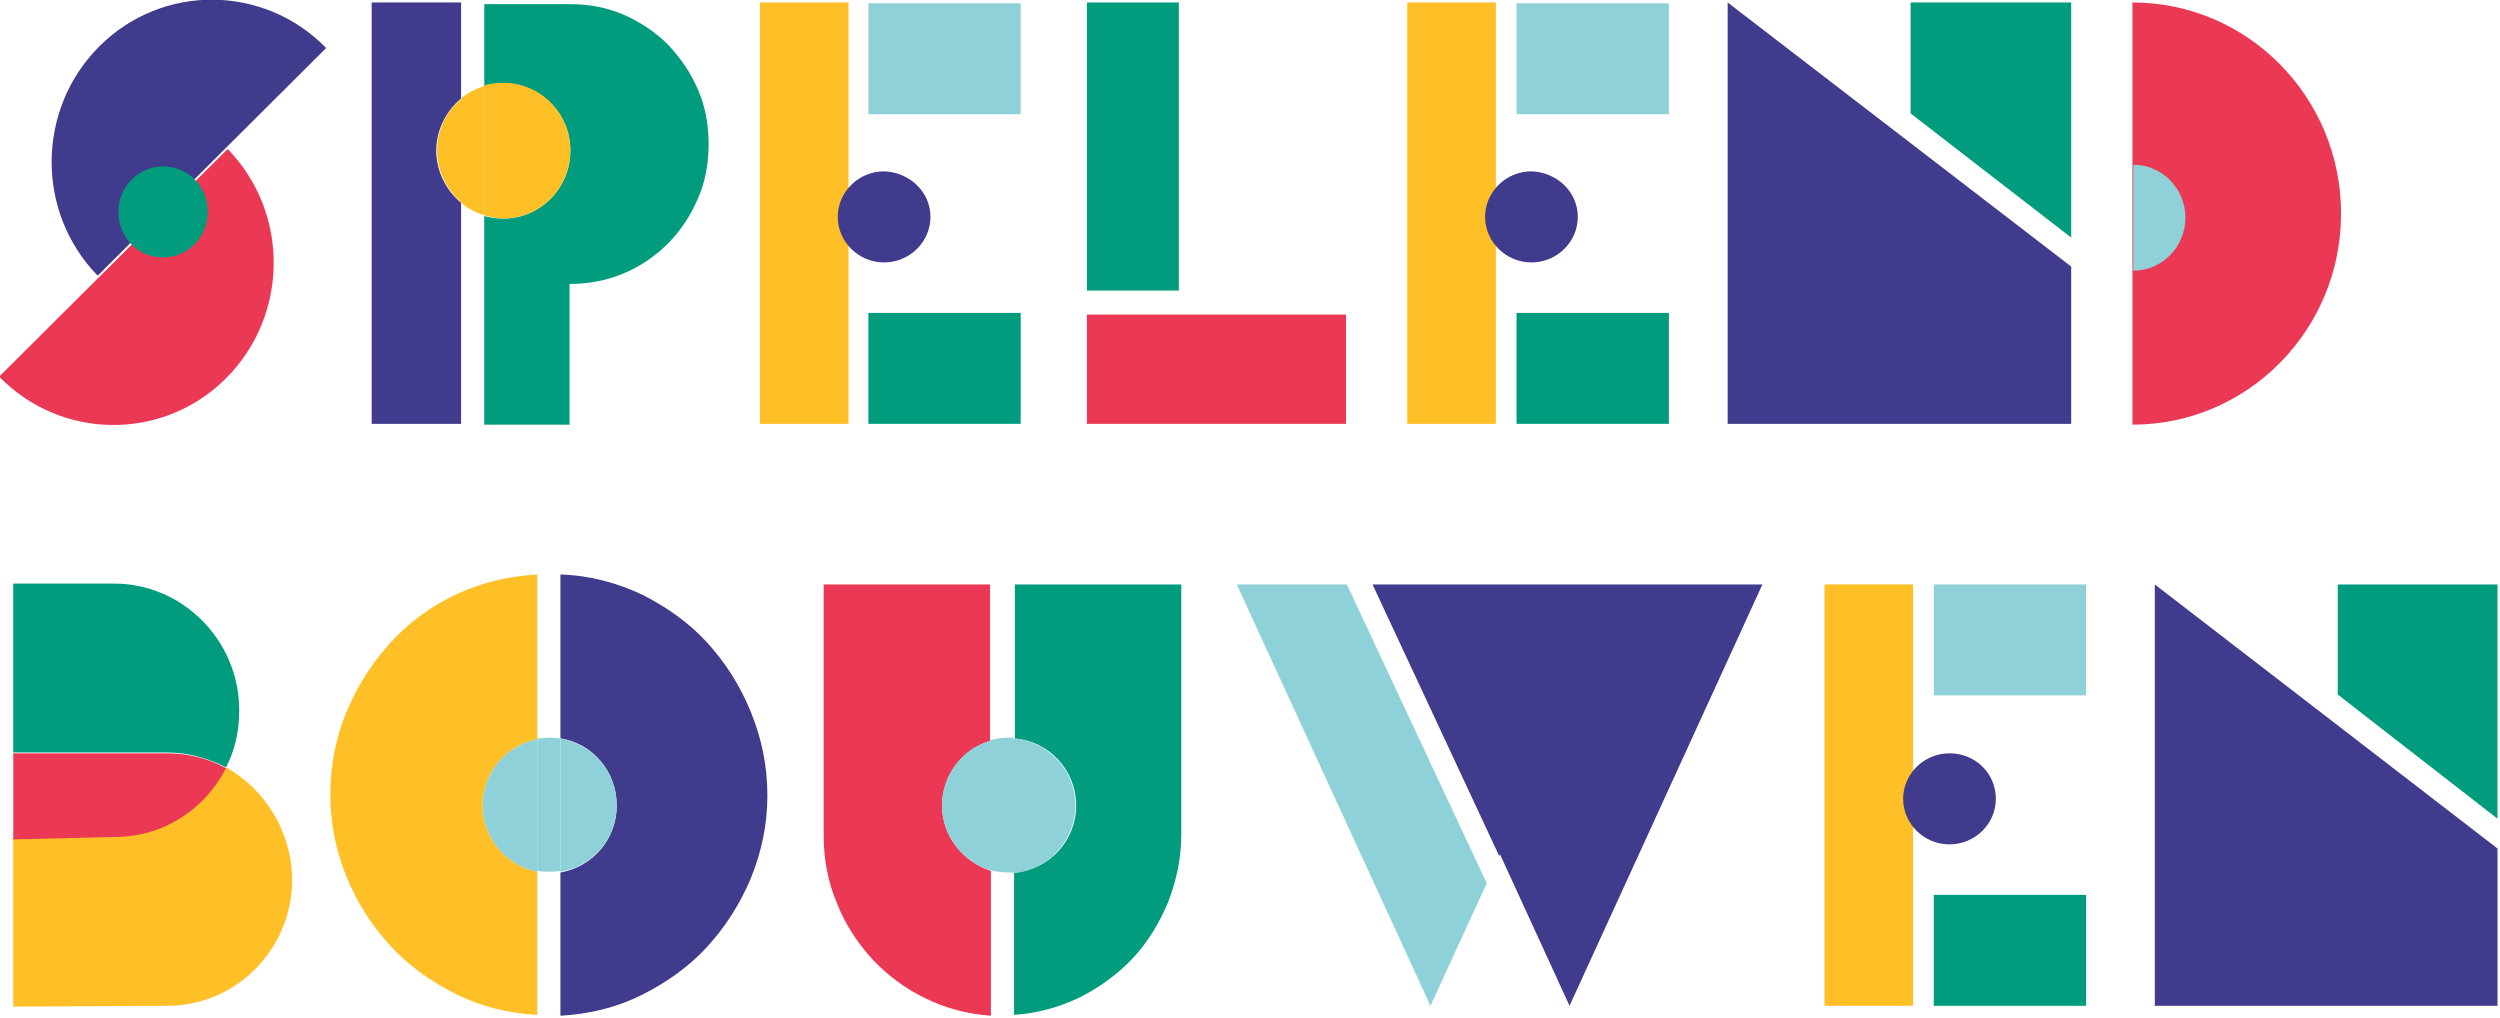
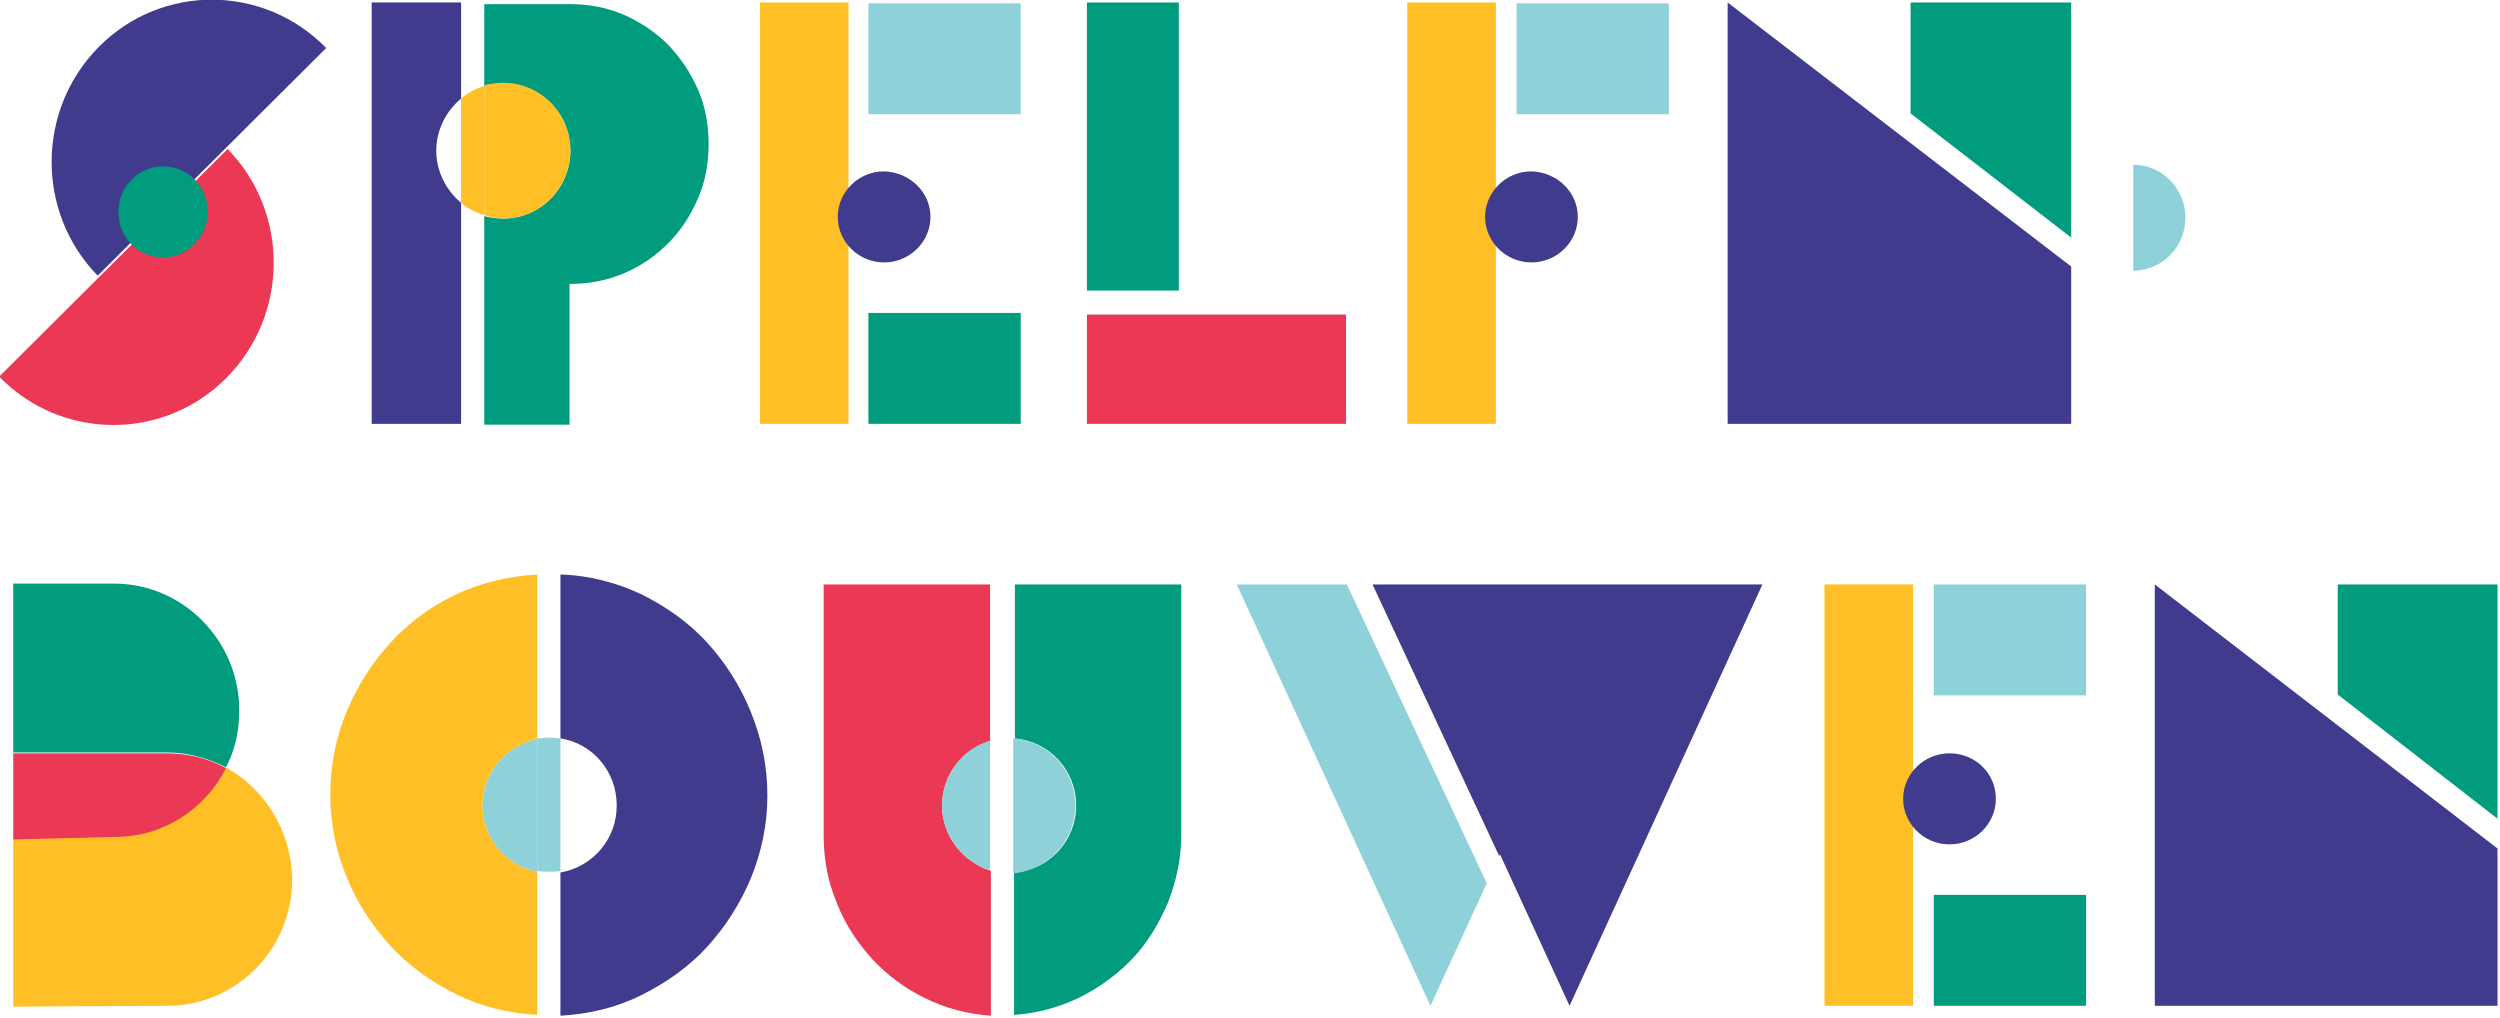
<svg xmlns="http://www.w3.org/2000/svg" xmlns:xlink="http://www.w3.org/1999/xlink" version="1.1" id="Laag_1" x="0px" y="0px" width="302px" height="123px" viewBox="0 0 302 123" style="enable-background:new 0 0 302 123;" xml:space="preserve">
  <style type="text/css">
	.st0{clip-path:url(#SVGID_00000132810490773916012210000008385592998902617506_);fill:#403B8C;}
	.st1{clip-path:url(#SVGID_00000132810490773916012210000008385592998902617506_);fill:#009C7D;}
	.st2{fill:#EB3854;}
	.st3{fill:#009C7D;}
	.st4{fill:#403B8C;}
	.st5{clip-path:url(#SVGID_00000003806934730928079040000003248007892347907510_);fill:#FFBF26;}
	.st6{clip-path:url(#SVGID_00000003806934730928079040000003248007892347907510_);fill:#403B8C;}
	.st7{clip-path:url(#SVGID_00000003806934730928079040000003248007892347907510_);fill:#EB3854;}
	.st8{clip-path:url(#SVGID_00000003806934730928079040000003248007892347907510_);fill:#009C7D;}
	.st9{fill:#8FD1D9;}
	.st10{clip-path:url(#SVGID_00000160876373214283036430000001563805956845866376_);fill:#8FD1D9;}
	.st11{clip-path:url(#SVGID_00000160876373214283036430000001563805956845866376_);fill:#FFBF26;}
	.st12{clip-path:url(#SVGID_00000160876373214283036430000001563805956845866376_);fill:#403B8C;}
	.st13{clip-path:url(#SVGID_00000160876373214283036430000001563805956845866376_);fill:#EB3854;}
	.st14{clip-path:url(#SVGID_00000160876373214283036430000001563805956845866376_);fill:#009C7D;}
	.st15{fill:#FFBF26;}
	.st16{clip-path:url(#SVGID_00000016797699787890566510000010200498646379102100_);fill:#403B8C;}
	.st17{clip-path:url(#SVGID_00000095298322086689918880000001829766655898217383_);fill:#403B8C;}
	.st18{clip-path:url(#SVGID_00000004517577401280570530000000324237604010673303_);fill:#403B8C;}
	.st19{clip-path:url(#SVGID_00000004517577401280570530000000324237604010673303_);fill:#EB3854;}
	.st20{clip-path:url(#SVGID_00000004517577401280570530000000324237604010673303_);fill:#8FD1D9;}
	.st21{clip-path:url(#SVGID_00000004517577401280570530000000324237604010673303_);fill:#009C7D;}
	.st22{clip-path:url(#SVGID_00000004517577401280570530000000324237604010673303_);fill:#FFBF26;}
</style>
  <g>
    <defs>
      <rect id="SVGID_1_" x="-0.1" y="0" width="301.8" height="122.7" />
    </defs>
    <clipPath id="SVGID_00000137837464768485735010000013936678857051409591_">
      <use xlink:href="#SVGID_1_" style="overflow:visible;" />
    </clipPath>
    <path style="clip-path:url(#SVGID_00000137837464768485735010000013936678857051409591_);fill:#403B8C;" d="M55.7,24.5   c-1.8-1.5-3-3.8-3-6.3c0-2.5,1.2-4.8,3-6.3V0.3H44.9v50.9h10.8V24.5z" />
    <path style="clip-path:url(#SVGID_00000137837464768485735010000013936678857051409591_);fill:#009C7D;" d="M68.9,18.2   c0,4.5-3.6,8.2-8.1,8.2c-0.8,0-1.6-0.1-2.3-0.3v25.2h10.3v-17c2.3,0,4.5-0.4,6.6-1.3c2.1-0.9,3.8-2.1,5.3-3.6   c1.5-1.5,2.7-3.3,3.6-5.4c0.9-2,1.3-4.3,1.3-6.6s-0.4-4.6-1.3-6.6c-0.9-2.1-2.1-3.8-3.6-5.4c-1.5-1.5-3.3-2.7-5.3-3.6   c-2.1-0.9-4.2-1.3-6.6-1.3H58.5v10.1c0.7-0.2,1.5-0.3,2.3-0.3C65.3,10,68.9,13.7,68.9,18.2" />
  </g>
  <polygon class="st2" points="162.6,38 151.2,38 131.3,38 131.3,51.2 162.6,51.2 " />
  <rect x="131.3" y="0.3" class="st3" width="11.1" height="34.8" />
  <polygon class="st4" points="208.7,51.2 250.2,51.2 250.2,32.2 208.7,0.3 " />
  <polygon class="st3" points="230.8,0.3 230.8,13.7 250.2,28.7 250.2,0.3 " />
  <g>
    <defs>
      <rect id="SVGID_00000181772769913221942540000013283541230955052210_" x="-0.1" y="0" width="301.8" height="122.7" />
    </defs>
    <clipPath id="SVGID_00000052065838418035238240000016534397888700947103_">
      <use xlink:href="#SVGID_00000181772769913221942540000013283541230955052210_" style="overflow:visible;" />
    </clipPath>
    <path style="clip-path:url(#SVGID_00000052065838418035238240000016534397888700947103_);fill:#FFBF26;" d="M58.3,97.3   c0-4,2.9-7.3,6.6-8V69.4c-3.5,0.2-6.8,1-9.8,2.4c-3,1.4-5.7,3.4-7.9,5.8c-2.2,2.4-4,5.2-5.3,8.3c-1.3,3.1-2,6.5-2,10.1   c0,3.5,0.7,6.9,2,10c1.3,3.2,3.1,5.9,5.3,8.3c2.2,2.4,4.9,4.3,7.9,5.8s6.3,2.3,9.8,2.5v-17.3C61.2,104.6,58.3,101.3,58.3,97.3" />
    <path style="clip-path:url(#SVGID_00000052065838418035238240000016534397888700947103_);fill:#403B8C;" d="M85.4,77.6   c-2.2-2.4-4.9-4.3-7.9-5.8c-3-1.4-6.3-2.3-9.8-2.4v19.8c3.9,0.6,6.8,4,6.8,8.1s-2.9,7.4-6.8,8.1v17.3c3.5-0.2,6.8-1,9.8-2.5   c3-1.5,5.7-3.4,7.9-5.8c2.2-2.4,4-5.2,5.3-8.3c1.3-3.2,2-6.5,2-10c0-3.6-0.7-6.9-2-10.1C89.4,82.8,87.6,80,85.4,77.6" />
    <path style="clip-path:url(#SVGID_00000052065838418035238240000016534397888700947103_);fill:#EB3854;" d="M113.8,97.3   c0-3.7,2.5-6.8,5.8-7.8V70.6H99.5v30.3c0,2.9,0.5,5.6,1.6,8.2c1,2.6,2.5,4.8,4.3,6.8c1.8,1.9,3.9,3.5,6.4,4.7   c2.4,1.2,5.1,1.9,7.9,2.1v-17.5C116.3,104.1,113.8,101,113.8,97.3" />
    <path style="clip-path:url(#SVGID_00000052065838418035238240000016534397888700947103_);fill:#009C7D;" d="M122.5,89.2   c4.2,0.3,7.5,3.8,7.5,8.1c0,4.3-3.3,7.8-7.5,8.1v17.2c2.8-0.2,5.4-0.9,7.9-2.1c2.4-1.2,4.6-2.8,6.4-4.7c1.8-1.9,3.2-4.2,4.3-6.8   c1-2.6,1.6-5.3,1.6-8.2V70.6h-20.1V89.2z" />
  </g>
  <polygon class="st9" points="149.4,70.6 172.8,121.5 179.6,106.7 162.7,70.6 " />
  <polygon class="st4" points="181.1,103.4 181.2,103.2 189.6,121.5 212.9,70.6 165.8,70.6 " />
  <polygon class="st4" points="260.3,121.5 301.7,121.5 301.7,102.5 260.3,70.6 " />
  <polygon class="st3" points="282.4,70.6 282.4,83.9 301.7,98.9 301.7,70.6 " />
  <g>
    <defs>
      <rect id="SVGID_00000085960893765006405110000006801920070930582448_" x="-0.1" y="0" width="301.8" height="122.7" />
    </defs>
    <clipPath id="SVGID_00000183223105290558982600000016340179700911089297_">
      <use xlink:href="#SVGID_00000085960893765006405110000006801920070930582448_" style="overflow:visible;" />
    </clipPath>
    <path style="clip-path:url(#SVGID_00000183223105290558982600000016340179700911089297_);fill:#8FD1D9;" d="M66.4,89.1   c-0.5,0-1,0.1-1.5,0.1v16c0.5,0.1,1,0.1,1.5,0.1c0.4,0,0.9,0,1.3-0.1V89.2C67.3,89.2,66.9,89.1,66.4,89.1" />
    <path style="clip-path:url(#SVGID_00000183223105290558982600000016340179700911089297_);fill:#8FD1D9;" d="M58.3,97.3   c0,4,2.9,7.3,6.6,8v-16C61.2,90,58.3,93.3,58.3,97.3" />
-     <path style="clip-path:url(#SVGID_00000183223105290558982600000016340179700911089297_);fill:#8FD1D9;" d="M74.5,97.3   c0-4.1-2.9-7.4-6.8-8.1v16.1C71.5,104.7,74.5,101.4,74.5,97.3" />
-     <path style="clip-path:url(#SVGID_00000183223105290558982600000016340179700911089297_);fill:#8FD1D9;" d="M121.9,89.1   c-0.8,0-1.5,0.1-2.3,0.3v15.7c0.7,0.2,1.5,0.3,2.3,0.3c0.2,0,0.4,0,0.6,0V89.2C122.3,89.1,122.1,89.1,121.9,89.1" />
    <path style="clip-path:url(#SVGID_00000183223105290558982600000016340179700911089297_);fill:#8FD1D9;" d="M113.8,97.3   c0,3.7,2.5,6.8,5.8,7.8V89.5C116.3,90.4,113.8,93.6,113.8,97.3" />
    <path style="clip-path:url(#SVGID_00000183223105290558982600000016340179700911089297_);fill:#8FD1D9;" d="M129.9,97.3   c0-4.3-3.3-7.8-7.5-8.1v16.3C126.6,105.1,129.9,101.6,129.9,97.3" />
    <path style="clip-path:url(#SVGID_00000183223105290558982600000016340179700911089297_);fill:#FFBF26;" d="M58.5,26V10.4   c-1,0.3-2,0.8-2.8,1.5v12.6C56.5,25.2,57.5,25.7,58.5,26" />
-     <path style="clip-path:url(#SVGID_00000183223105290558982600000016340179700911089297_);fill:#FFBF26;" d="M52.8,18.2   c0,2.5,1.2,4.8,3,6.3V11.9C53.9,13.4,52.8,15.7,52.8,18.2" />
    <path style="clip-path:url(#SVGID_00000183223105290558982600000016340179700911089297_);fill:#FFBF26;" d="M60.8,26.4   c4.5,0,8.1-3.7,8.1-8.2c0-4.5-3.6-8.2-8.1-8.2c-0.8,0-1.6,0.1-2.3,0.3V26C59.2,26.2,60,26.4,60.8,26.4" />
    <path style="clip-path:url(#SVGID_00000183223105290558982600000016340179700911089297_);fill:#403B8C;" d="M39.4,5.8   C31.9-1.9,19.6-2,12,5.6c-7.6,7.6-7.7,20-0.2,27.7L39.4,5.8z" />
    <path style="clip-path:url(#SVGID_00000183223105290558982600000016340179700911089297_);fill:#EB3854;" d="M-0.1,45.5   c7.5,7.7,19.8,7.8,27.4,0.2c7.6-7.6,7.7-20,0.2-27.7L-0.1,45.5z" />
    <path style="clip-path:url(#SVGID_00000183223105290558982600000016340179700911089297_);fill:#009C7D;" d="M25.1,25.6   c0,3-2.4,5.5-5.4,5.5s-5.4-2.4-5.4-5.5c0-3,2.4-5.5,5.4-5.5S25.1,22.5,25.1,25.6" />
  </g>
  <rect x="91.8" y="0.3" class="st15" width="10.7" height="50.9" />
  <rect x="104.9" y="0.4" class="st9" width="18.4" height="13.4" />
  <rect x="104.9" y="37.8" class="st3" width="18.4" height="13.4" />
  <g>
    <defs>
      <rect id="SVGID_00000062176145203046100420000001608809593413270449_" x="-0.1" y="0" width="301.8" height="122.7" />
    </defs>
    <clipPath id="SVGID_00000032633091138627990570000004894961333114070697_">
      <use xlink:href="#SVGID_00000062176145203046100420000001608809593413270449_" style="overflow:visible;" />
    </clipPath>
    <path style="clip-path:url(#SVGID_00000032633091138627990570000004894961333114070697_);fill:#403B8C;" d="M112.4,26.2   c0,3-2.5,5.5-5.6,5.5c-3.1,0-5.6-2.5-5.6-5.5c0-3,2.5-5.5,5.6-5.5C109.9,20.8,112.4,23.2,112.4,26.2" />
  </g>
  <rect x="170" y="0.3" class="st15" width="10.7" height="50.9" />
  <rect x="183.2" y="0.4" class="st9" width="18.4" height="13.4" />
-   <rect x="183.2" y="37.8" class="st3" width="18.4" height="13.4" />
  <g>
    <defs>
      <rect id="SVGID_00000027595772914619619430000018260911690214898066_" x="-0.1" y="0" width="301.8" height="122.7" />
    </defs>
    <clipPath id="SVGID_00000045599887094056646310000008061791014345960625_">
      <use xlink:href="#SVGID_00000027595772914619619430000018260911690214898066_" style="overflow:visible;" />
    </clipPath>
    <path style="clip-path:url(#SVGID_00000045599887094056646310000008061791014345960625_);fill:#403B8C;" d="M190.6,26.2   c0,3-2.5,5.5-5.6,5.5c-3.1,0-5.6-2.5-5.6-5.5c0-3,2.5-5.5,5.6-5.5C188.1,20.8,190.6,23.2,190.6,26.2" />
  </g>
  <rect x="220.4" y="70.6" class="st15" width="10.7" height="50.9" />
  <rect x="233.6" y="70.6" class="st9" width="18.4" height="13.4" />
  <rect x="233.6" y="108.1" class="st3" width="18.4" height="13.4" />
  <g>
    <defs>
      <rect id="SVGID_00000072276962393659162460000015594175868565303179_" x="-0.1" y="0" width="301.8" height="122.7" />
    </defs>
    <clipPath id="SVGID_00000044857619786835211020000009336938856184214168_">
      <use xlink:href="#SVGID_00000072276962393659162460000015594175868565303179_" style="overflow:visible;" />
    </clipPath>
    <path style="clip-path:url(#SVGID_00000044857619786835211020000009336938856184214168_);fill:#403B8C;" d="M241.1,96.5   c0,3-2.5,5.5-5.6,5.5c-3.1,0-5.6-2.5-5.6-5.5c0-3,2.5-5.5,5.6-5.5C238.6,91,241.1,93.4,241.1,96.5" />
-     <path style="clip-path:url(#SVGID_00000044857619786835211020000009336938856184214168_);fill:#EB3854;" d="M257.6,51.3   c13.9,0,25.2-11.4,25.2-25.5c0-14.1-11.3-25.5-25.2-25.5V51.3z" />
    <path style="clip-path:url(#SVGID_00000044857619786835211020000009336938856184214168_);fill:#8FD1D9;" d="M257.7,19.9   c3.5,0,6.3,2.9,6.3,6.4c0,3.5-2.8,6.4-6.3,6.4" />
    <path style="clip-path:url(#SVGID_00000044857619786835211020000009336938856184214168_);fill:#009C7D;" d="M27.3,92.7   c1.1-2.1,1.6-4.4,1.6-6.9c0-8.4-6.8-15.3-15.1-15.3H1.6v20.4h18.6C22.7,90.9,25.2,91.6,27.3,92.7" />
    <path style="clip-path:url(#SVGID_00000044857619786835211020000009336938856184214168_);fill:#FFBF26;" d="M27.3,92.7   c-2.5,4.9-7.6,8.3-13.4,8.3l-12.3,0.2V90.9h0v30.7l18.6-0.1c8.3,0,15.1-6.8,15.1-15.3C35.2,100.4,32,95.3,27.3,92.7" />
    <path style="clip-path:url(#SVGID_00000044857619786835211020000009336938856184214168_);fill:#EB3854;" d="M13.9,101.1   c5.9,0,10.9-3.4,13.4-8.3c-2.1-1.2-4.6-1.8-7.2-1.8H1.6v10.4L13.9,101.1z" />
  </g>
</svg>